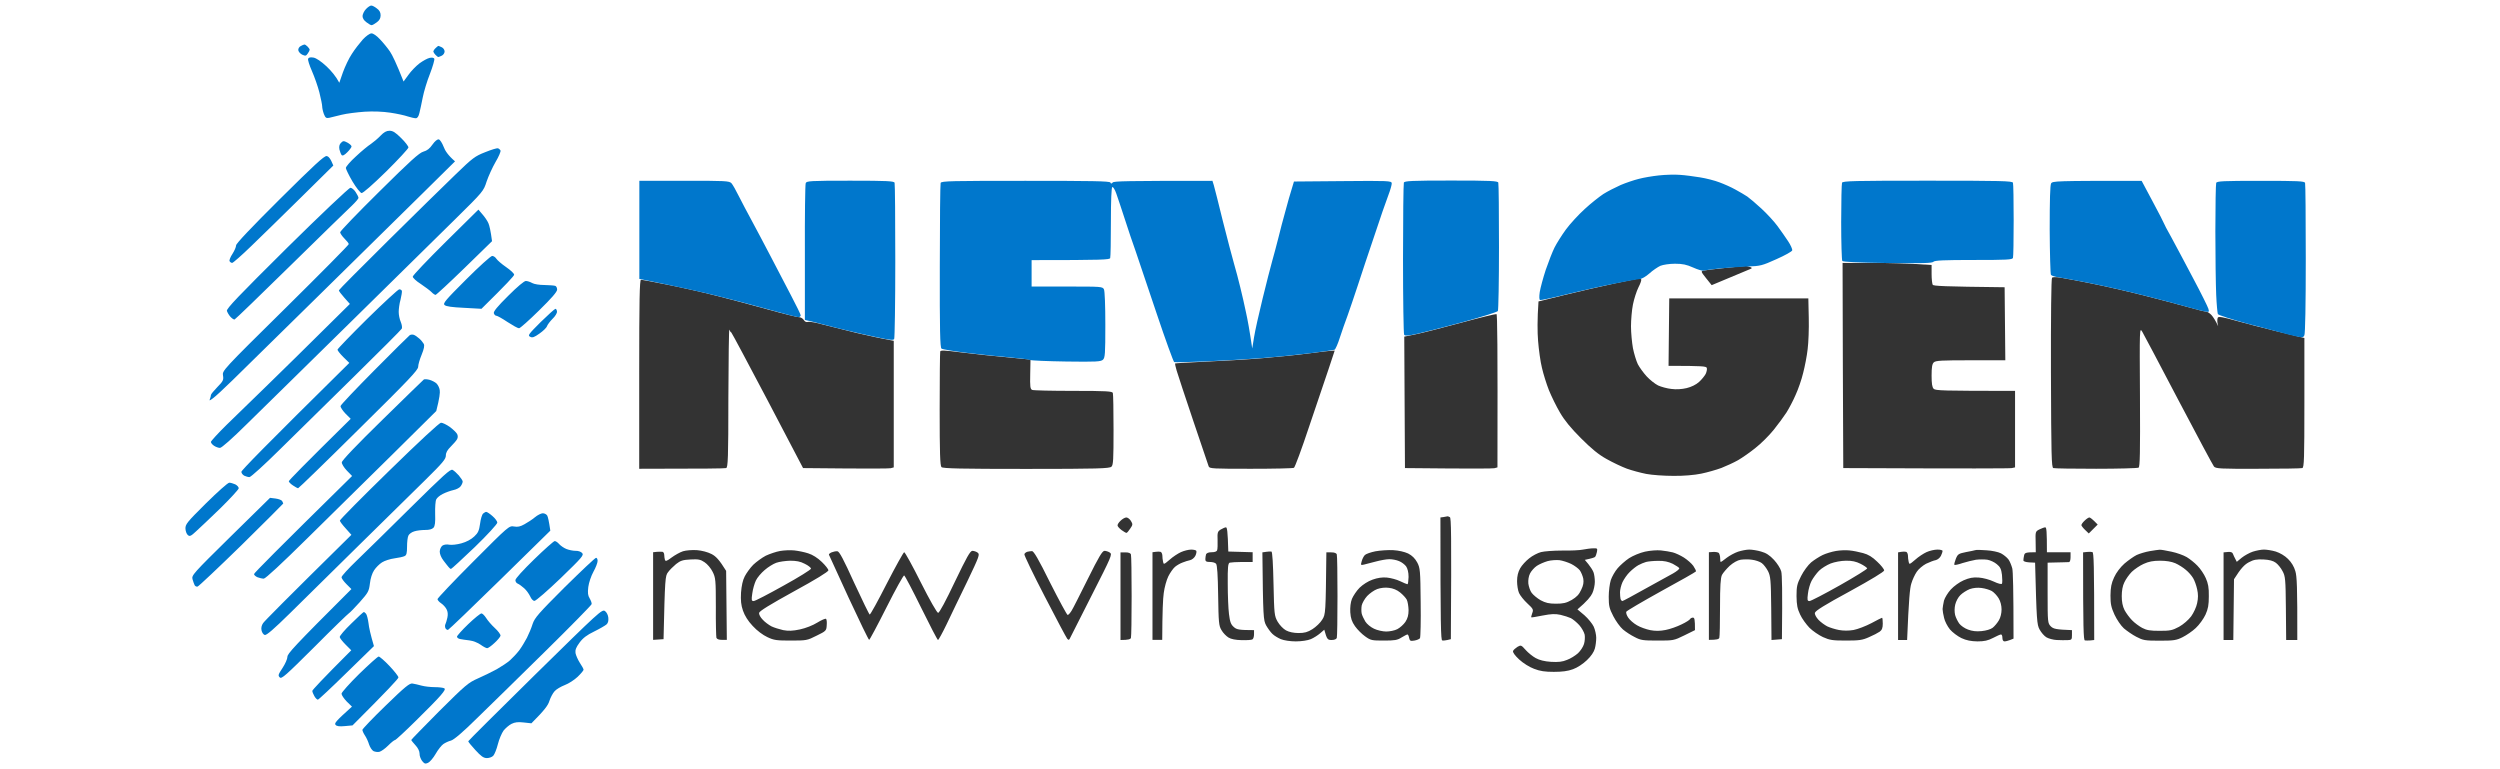
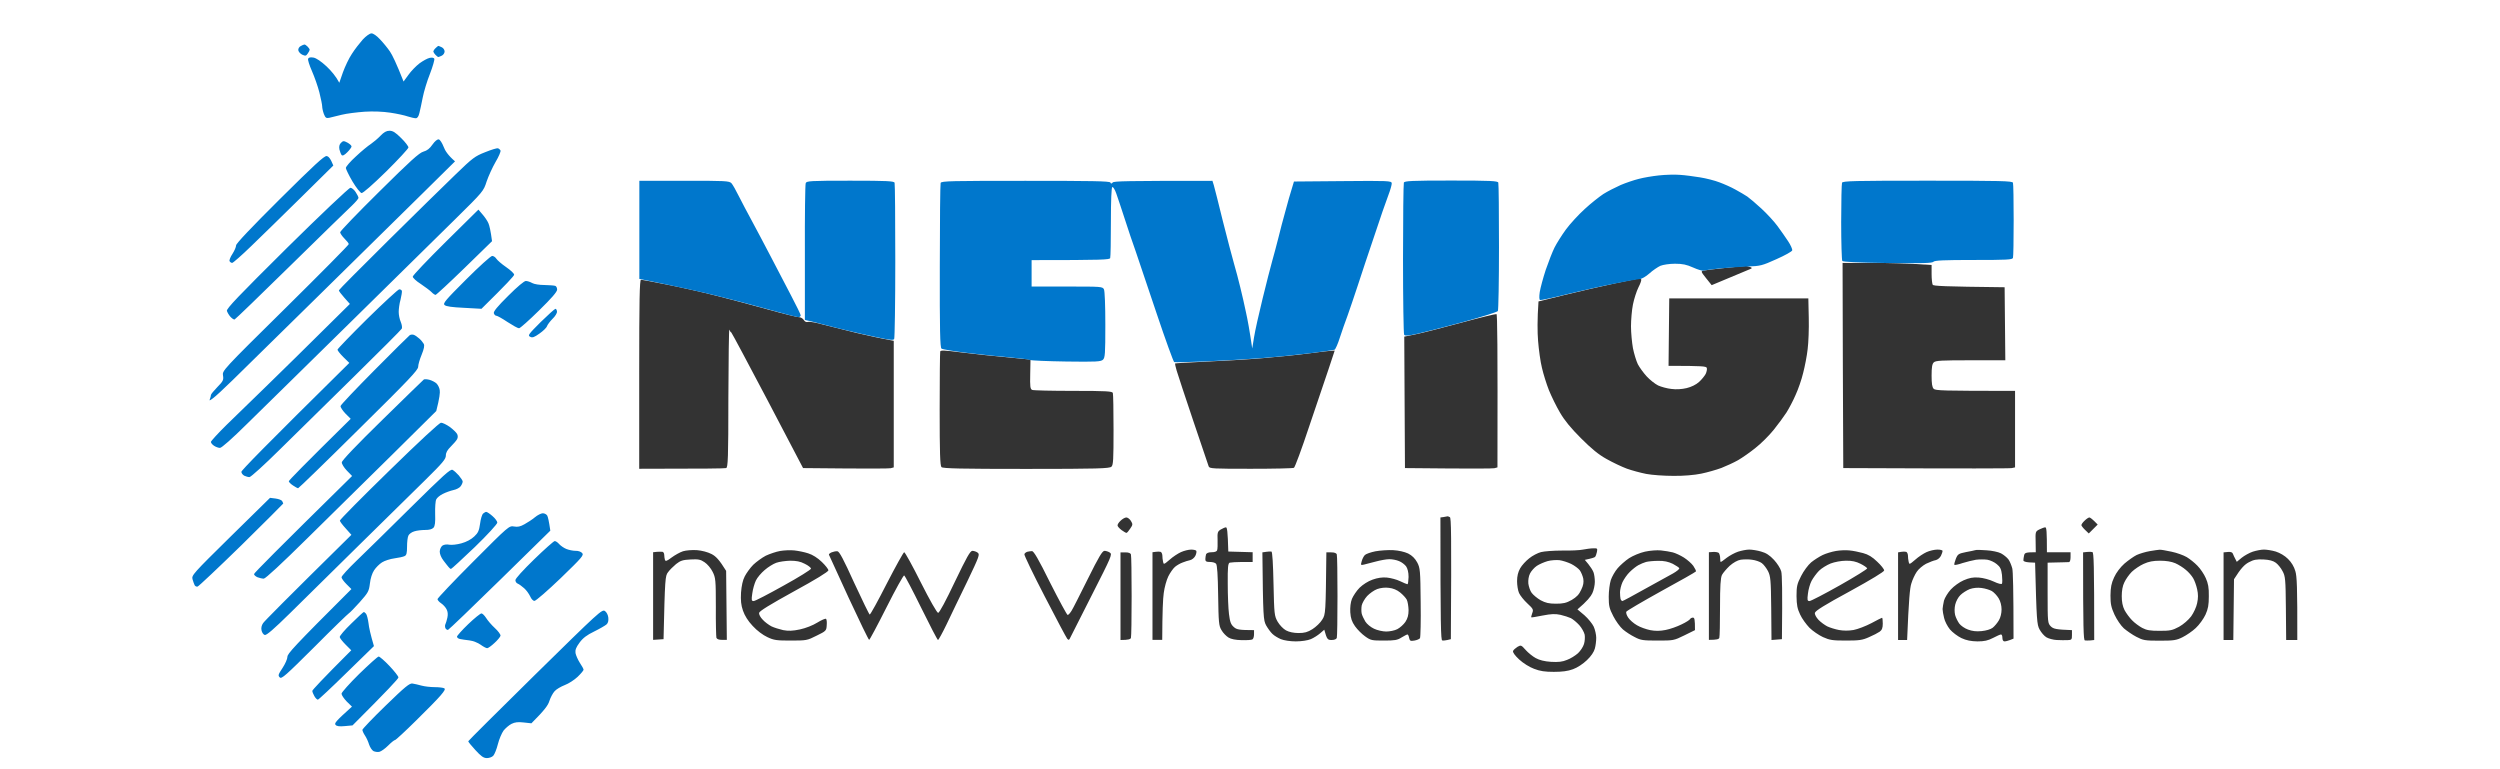
<svg xmlns="http://www.w3.org/2000/svg" version="1.2" viewBox="0 0 1538 553" width="195" height="60">
  <style>.a{fill:#333333}.b{fill:#0077CC}</style>
-   <path class="a" d="m1345.6 199.6c-0.6 0.4-0.9 28.4-0.8 68.6 0.2 59.3 0.4 67.9 1.7 68.3 0.8 0.3 14.7 0.5 30.8 0.5 16 0 29.8-0.4 30.5-0.8 1-0.6 1.2-10.6 1-50.8-0.3-49.6-0.3-50.1 1.6-47 1 1.7 12.7 23.8 26 49.2 13.3 25.3 24.8 46.8 25.6 47.8 1.4 1.5 4.3 1.7 31.8 1.6 16.6 0 30.9-0.2 31.7-0.5 1.3-0.4 1.5-6.6 1.5-47v-46.5c-3.5-0.8-11.7-2.8-20.5-5-8.8-2.1-21.6-5.5-28.5-7.4-9.3-2.6-12.7-3.2-13.2-2.3-0.4 0.7-0.5 2.3-0.3 3.7l0.5 2.5c-1.9-4.1-3.5-6.5-4.7-7.9-1.3-1.4-3.1-2.6-4-2.6-1 0-7.4-1.6-14.3-3.6-6.9-1.9-21.3-5.7-32-8.4-10.7-2.7-27.4-6.5-37-8.4-9.6-1.9-19.5-3.7-22-4.1-2.5-0.4-4.9-0.3-5.4 0.1z" />
-   <path class="b" d="m133.5 6.5c-1.3 1.3-2.4 3.6-2.5 5 0 1.6 1 3.2 2.8 4.5 1.5 1.2 3.1 2.1 3.7 2.1 0.6 0 2.2-0.9 3.8-2.1 1.9-1.4 2.7-2.9 2.7-5 0-2.1-0.8-3.6-2.8-5-1.5-1.2-3.3-2.1-4-2-0.7 0-2.4 1.1-3.7 2.5zm1211.4 125.4c-0.7 1.4-1 11.8-1 33.3 0.1 17.2 0.5 31.8 0.9 32.4 0.4 0.6 2.9 1.4 5.7 1.8 2.7 0.4 12.9 2.3 22.5 4.2 9.6 1.9 26.3 5.7 37 8.4 10.7 2.7 24.2 6.2 30 7.9 5.8 1.6 12.3 3.4 14.6 3.8 4 0.8 4.1 0.8 3.4-1.7-0.4-1.4-5.3-11.3-11-22-5.6-10.7-12.7-23.9-15.6-29.3-3-5.3-5.4-9.9-5.4-10.2 0-0.3-3.6-7.3-8-15.5l-8-15c-62.5 0-64 0.1-65.1 1.9zm118.7-0.4c-0.3 0.8-0.6 16.5-0.6 34.8 0 18.2 0.3 38.8 0.6 45.7 0.3 6.9 0.9 13.1 1.2 13.8 0.4 0.7 9.5 3.7 20.2 6.6 10.7 2.9 24.3 6.5 30.2 8 10.7 2.6 10.8 2.6 11.8 0.6 0.6-1.3 1-21.7 1-55 0-29.2-0.2-53.7-0.5-54.5-0.4-1.3-4.9-1.5-31.9-1.5-27 0-31.5 0.2-32 1.5zm-1445.1 230.3c-13.8 13.7-14.9 15.1-14.8 18.3 0.1 1.9 0.9 4 1.8 4.6 1.2 1.1 2.2 0.7 5.7-2.6 2.4-2.1 10.3-9.7 17.6-16.7 7.2-7.1 13.2-13.6 13.2-14.4 0-0.8-1.1-2.1-2.5-2.8-1.4-0.6-3.3-1.2-4.3-1.2-1 0-8.5 6.7-16.7 14.8zm257.8 60.4c-18.8 18.8-21.5 21.9-23 26.3-0.8 2.7-2.7 7.2-4.1 10-1.4 2.7-3.9 6.8-5.6 9.1-1.7 2.2-4.7 5.4-6.6 7.1-1.9 1.7-6.2 4.5-9.5 6.4-3.3 1.8-9.4 4.8-13.5 6.6-7 3.1-8.8 4.6-27.8 23.5-11.1 11.2-20.2 20.5-20.2 20.8 0.1 0.3 1.4 2 3 3.7 1.9 2 3 4.4 3 6-0.1 1.6 0.8 3.9 1.8 5.3 1.7 2.1 2.3 2.3 4.3 1.4 1.3-0.6 3.8-3.5 5.5-6.5 1.7-3 4.2-6.1 5.5-7 1.3-0.9 3.8-2.1 5.5-2.5 2.1-0.6 8.5-6 18.5-15.9 8.5-8.2 30.5-29.8 48.9-47.9 18.4-18.1 33.6-33.6 33.7-34.3 0.2-0.7-0.5-2.5-1.4-4.1-1.3-2.1-1.5-3.9-1-8.2 0.4-3.1 2-7.9 3.7-11 1.7-3 3-6.5 3-7.8 0-1.2-0.5-2.2-1.1-2.2-0.7 0-10.8 9.6-22.6 21.2z" />
  <path fill-rule="evenodd" class="a" d="m1195.2 262.8l0.3 73.7c92.2 0.4 120 0.3 121.2 0l2.3-0.5v-55c-52.5 0-57.2-0.2-58.5-1.5-1.1-1.1-1.5-3.7-1.5-9.5 0-6 0.4-8.4 1.6-9.5 1.3-1.3 5.7-1.5 26.5-1.5h24.9l-0.5-52.5c-44.2-0.5-51.2-0.9-51.7-1.8-0.4-0.7-0.8-4.1-0.8-7.7v-6.5c-17.4-1.2-31.8-1.5-43.3-1.5h-20.7zm-84.3-70.2c-7.4 0.8-14.5 1.6-15.7 1.9-2.2 0.5-2.1 0.7 1.7 5.5l4 5c20.6-8.6 27.2-11.4 28-11.7 1.2-0.5 1.1-0.8-0.5-1.4-1.1-0.4-2.4-0.7-3-0.7-0.5 0.1-7 0.7-14.5 1.4zm-79.5 11.1c-9.3 2-25.5 5.7-36 8.3l-19 4.7c-0.9 13.1-0.8 22-0.3 28.3 0.5 6.4 1.7 15.2 2.8 19.5 1 4.4 3.3 11.7 5 16 1.8 4.4 5.3 11.6 7.9 16 3.2 5.6 7.9 11.3 15.1 18.5 7.7 7.7 12.7 11.8 18.5 15 4.4 2.5 11 5.6 14.5 6.9 3.6 1.3 9.9 3 14 3.8 4.2 0.8 12.9 1.4 19.5 1.4 7.3 0.1 15.2-0.6 20-1.6 4.4-0.9 11-2.8 14.5-4.1 3.6-1.4 9-3.9 12-5.6 3.1-1.8 8.7-5.7 12.5-8.8 3.9-3 9.8-8.9 13.1-13 3.3-4.1 7.4-9.7 9.2-12.5 1.7-2.7 4.7-8.3 6.5-12.5 1.9-4.1 4.4-11.3 5.5-16 1.2-4.6 2.7-12.3 3.2-17 0.6-4.6 1-14.8 0.8-22.5l-0.3-14h-100l-0.5 48.5c24.7 0 27.1 0.3 27.5 1.5 0.3 0.9-0.1 2.8-0.8 4.3-0.8 1.5-2.9 4.1-4.8 5.8-2.1 1.9-5.5 3.6-8.9 4.4-3.4 0.8-7.5 1.1-11 0.6-3-0.3-7.3-1.5-9.5-2.5-2.2-1.1-5.9-4-8.2-6.5-2.3-2.5-5.2-6.5-6.4-8.8-1.1-2.3-2.7-7.5-3.5-11.5-0.7-4-1.4-11-1.4-15.7 0-4.6 0.6-11.7 1.4-15.7 0.8-4 2.6-9.6 4-12.4 1.4-2.7 2.3-5.3 1.9-5.7-0.4-0.5-1-0.8-1.3-0.7-0.2 0.1-8.1 1.7-17.5 3.6zm-701.5 65.3v68c47.3 0 61.7-0.2 62.5-0.5 1.3-0.4 1.6-7 1.6-50.7 0.1-27.6 0.4-49.6 0.7-48.8 0.3 0.9 0.9 1.8 1.4 2 0.4 0.3 12.2 22.4 26.2 49l25.4 48.5c47.1 0.5 61.8 0.4 63 0.1l2.2-0.6v-91c-8.9-1.6-18.2-3.7-26.5-5.6-8.2-2-19-4.7-24-6-4.9-1.4-9.9-2.3-11-2q-2 0.6-3.2-1.4c-0.7-1.1-2.3-2-3.5-2-1.2 0-11-2.4-21.8-5.4-10.7-3-27.6-7.5-37.5-10-9.9-2.5-25.8-6.1-35.5-8-9.6-1.9-18-3.5-18.7-3.5-1 0-1.3 14.2-1.3 67.9zm590.5-36.9c-13.7 3.7-28.4 7.5-32.7 8.3l-7.8 1.6 0.5 94.5c48.1 0.5 63.1 0.4 64.3 0.1l2.2-0.6c0.2-88.5-0.1-110-0.7-110.2-0.5-0.2-12.1 2.6-25.8 6.3zm-374.1 20.6c-0.2 0.8-0.4 19.5-0.4 41.6 0 31.2 0.3 40.5 1.3 41.5 1 1 14.1 1.3 60.9 1.3 51.7 0 59.9-0.3 61.3-1.6 1.3-1.2 1.5-5 1.5-26.5 0-13.7-0.2-25.6-0.5-26.5-0.4-1.2-4.5-1.5-28.5-1.5-15.4 0-28.7-0.3-29.5-0.7-1.4-0.6-1.6-2.5-1.4-11.3l0.2-10.5c-27.7-2.6-42.2-4.2-50.1-5.2-11.7-1.5-14.5-1.6-14.8-0.6zm264.6 1.4c-7.4 1-22.2 2.5-33 3.4-10.7 0.9-29.1 2-41 2.5-11.8 0.6-21.6 1.1-21.8 1.3-0.1 0.1 0.4 2.5 1.2 5.2 0.8 2.8 6.2 19 11.9 36 5.8 17.1 10.8 31.8 11.1 32.8 0.6 1.6 3 1.7 30.4 1.7 16.4 0 30.3-0.3 30.9-0.7 0.7-0.4 5.6-13.6 10.8-29.3 5.3-15.6 11.6-34.4 14.1-41.7l4.4-13.3c-4.2 0.2-11.5 1.1-19 2.1zm97.3 117.6l-2.3 0.3c0 78.4 0.3 88.1 1.3 88.4 0.7 0.2 2.4 0 3.7-0.3l2.5-0.6c0.5-77.2 0.2-87.1-0.7-87.7-0.7-0.4-1.5-0.7-1.8-0.6-0.2 0.1-1.5 0.3-2.7 0.5zm-232.3 2.7c-1.3 1.2-2.3 2.8-2.1 3.5 0.1 0.6 1.4 2.1 2.9 3.2 1.5 1.1 3.1 2 3.5 2 0.4 0 1.6-1.4 2.7-3.1 1.9-2.7 1.9-3.2 0.5-5.5-0.8-1.3-2.3-2.5-3.3-2.5-1 0-2.9 1.1-4.2 2.4zm693 0c-1.3 1.2-2.3 2.7-2.2 3.2 0.1 0.5 1.3 2.1 2.7 3.4l2.6 2.5 6.4-6.4c-3.8-4-5.4-5.1-6-5.1-0.6 0-2.2 1.1-3.5 2.4zm-621 6.3c-2.2 1.4-2.4 2.2-2.2 7.5 0.1 3.2 0 6.5-0.3 7.3-0.3 1-1.7 1.5-4 1.5-2.2 0-3.6 0.6-4 1.5-0.2 0.9-0.5 2.4-0.5 3.5 0 1.6 0.7 2 3.3 2 1.8 0 3.8 0.5 4.4 1.3 0.8 0.8 1.3 8.1 1.5 22.7 0.3 19.6 0.5 21.9 2.4 25 1.1 2 3.4 4.3 5 5.3 1.9 1.2 5.2 1.8 9.4 1.9 3.6 0.1 7.1-0.1 7.8-0.5 0.7-0.4 1.2-2 1.2-3.7v-3c-10.8 0-12.5-0.4-14.5-2.2-2.1-1.8-2.8-3.6-3.5-9.3-0.5-3.8-0.9-13.6-0.9-21.7-0.1-12.2 0.2-14.8 1.4-15.3 0.9-0.2 4.9-0.5 9-0.5h7.5v-7l-17.5-0.5c-0.4-14.9-0.9-17.4-1.7-17.4-0.7 0-2.4 0.8-3.8 1.6zm588.6-0.1c-2.9 1.5-2.9 1.7-2.7 9l0.1 7.4c-7.3 0-8 0.4-8.4 2.3-0.3 1.2-0.5 2.8-0.5 3.5-0.1 0.8 1.6 1.3 4.2 1.5l4.2 0.2c1.1 41.9 1.3 44.4 3.2 48 1.2 2.2 3.4 4.8 5 5.7 1.6 0.9 4.9 1.8 7.3 1.9 2.5 0.1 6 0.2 7.8 0.1 3-0.1 3.2-0.4 3.2-3.7v-3.5c-11.6-0.4-13.3-0.9-15.2-2.7-2.2-2.3-2.3-2.7-2.3-24v-21.8c10.9-0.2 14.6-0.4 15.3-0.4 0.7 0 1.2-1.4 1.2-3.6v-3.5h-17c0-15.5-0.3-17.9-1.2-17.9-0.7 0-2.6 0.7-4.2 1.5zm-328.1 14.5c-2.2 0.5-8.9 0.8-15 0.7-6 0-12.9 0.5-15.2 1.1-2.3 0.6-6.2 2.6-8.5 4.5-2.3 1.8-5.3 5-6.5 7.2-1.5 2.7-2.2 5.6-2.2 9.2 0 2.9 0.6 6.7 1.4 8.5 0.8 1.8 3.5 5.2 6 7.5 4.2 3.9 4.5 4.5 3.5 7-0.5 1.5-0.9 2.9-0.7 3 0.1 0.2 3.8-0.4 8.2-1.3 6.2-1.2 9.1-1.3 12.8-0.5 2.6 0.6 6 1.7 7.5 2.4 1.5 0.8 4.2 3 6 5 1.8 2 3.5 5.1 3.9 6.9 0.3 1.8 0.1 4.8-0.5 6.7-0.6 2-2.5 4.9-4.3 6.6-1.9 1.7-5.4 3.9-7.9 4.8-3.3 1.4-6.2 1.7-11.5 1.4-4.6-0.3-8.3-1.2-11-2.7-2.2-1.2-5.4-3.8-7.2-5.8-3.2-3.6-3.4-3.7-5.9-2.3-1.4 0.9-2.9 2.2-3.2 3-0.3 1 1.4 3.3 4.4 6.1 2.8 2.6 7.4 5.5 10.7 6.7 4.3 1.7 7.9 2.2 14.2 2.2 5.9 0 10.1-0.5 13.8-1.9 3.1-1.1 7.2-3.8 10-6.5 3-2.8 5.1-6 5.7-8.3 0.6-2.1 1-5.6 1-7.8 0-2.1-0.8-5.8-1.8-8-1-2.1-4-5.8-6.7-8.2l-5-4.2c6.9-5.8 9.7-9.4 10.7-11.6 1-2.1 1.8-5.9 1.8-8.2 0-2.3-0.4-5.5-1-7-0.6-1.5-2.3-4.1-3.7-5.8l-2.5-3c5.2-1.1 7-1.7 7.4-2.2 0.4-0.4 1-2 1.3-3.5 0.5-2.6 0.3-2.7-2.7-2.6-1.8 0-5.1 0.5-7.3 0.9zm-25.5 8.3c2.5-0.7 6.3-0.9 8.5-0.7 2.2 0.3 6 1.5 8.5 2.7 2.4 1.2 5.2 3.3 6.2 4.6 1 1.4 2.1 4.1 2.5 6 0.4 2.6 0.1 4.8-1.5 8-1.5 3.4-3.3 5.2-6.8 7.3-3.9 2.2-6.1 2.7-11.4 2.7-5 0-7.4-0.6-11-2.5-2.4-1.4-5.3-3.8-6.4-5.3-1.1-1.4-2.1-4.5-2.4-6.7-0.2-2.4 0.2-5.2 1.2-7.2 0.9-1.8 3.1-4.3 4.9-5.5 1.8-1.2 5.3-2.7 7.7-3.4zm-621.5-7.1c-2.2 0.7-5.9 2.8-8.2 4.5-3.4 2.6-4.4 2.9-4.8 1.7-0.2-0.8-0.5-2.3-0.5-3.5 0-1.1-0.5-2.1-1.2-2.3-0.7-0.1-2.5-0.1-4 0l-2.8 0.3v63l7.5-0.5c1-43.8 1.2-45.5 3.2-48.1 1.1-1.6 3.8-4.2 5.8-5.9 3.2-2.5 4.8-3 10.4-3.3 5.6-0.3 7.2 0 10.1 2 2 1.3 4.6 4.4 5.8 6.9 2.1 4.2 2.3 5.6 2.3 25.2-0.1 11.4 0.2 21.4 0.4 22.2 0.4 1 1.8 1.5 4 1.5h3.5l-0.5-49.6c-5-8.1-7.4-10.5-10.5-12.1-2.7-1.4-6.9-2.5-10.5-2.8-3.4-0.2-7.7 0.1-10 0.8zm69.8-0.2c-2.9 0.5-7.5 2.1-10.3 3.4-2.7 1.4-6.8 4.4-9 6.5-2.2 2.2-4.9 6-6.1 8.3-1.5 2.8-2.3 6.8-2.7 11.7-0.3 5.7 0 8.9 1.4 13 1.3 3.7 3.6 7.4 7 11 3.1 3.4 7.3 6.5 10.5 8 4.8 2.3 6.8 2.5 16.9 2.5 11.2 0 11.8-0.1 18.5-3.5 6.8-3.3 7.1-3.6 7.3-7.5 0.2-2.1 0-4.3-0.5-4.6-0.4-0.4-3.2 0.8-6.3 2.7-3.2 2-8.3 4-12.5 4.9-5.2 1.1-8.2 1.2-12 0.5-2.7-0.6-6.5-1.8-8.4-2.7-1.9-1-4.8-3.1-6.3-4.8-1.7-1.7-2.8-3.8-2.6-4.9 0.2-1.3 7.7-5.9 25.1-15.5 15.4-8.4 24.7-14.1 24.7-15.1 0-0.8-2.1-3.5-4.7-6-3-2.9-6.6-5.2-9.8-6.2-2.7-0.9-7.2-1.8-10-2.1-2.7-0.3-7.3-0.1-10.2 0.4zm-2.8 8.5c2.2-0.8 6.7-1.4 10-1.5 4.4 0 7.3 0.5 10.5 2.2 2.5 1.2 4.5 2.8 4.5 3.5 0 0.7-8.8 6.2-19.7 12.2-10.9 6.1-20.5 11.1-21.5 11.1-1.6 0-1.7-0.7-1-5.5 0.4-3.1 1.6-7.2 2.6-9.3 1-2.1 3.8-5.4 6.3-7.5 2.4-2.1 6.1-4.4 8.3-5.2zm291-7.7c-2.2 1-5.9 3.4-8.2 5.5-4.1 3.5-4.3 3.6-4.7 1.4-0.3-1.2-0.5-3.3-0.5-4.5-0.1-1.2-0.6-2.4-1.3-2.6-0.7-0.2-2.3-0.2-3.5 0l-2.3 0.3v63h7c0.1-20.5 0.5-29.7 1.1-33.7 0.5-4 2-9.4 3.3-12 1.3-2.6 3.4-5.6 4.8-6.8 1.3-1.1 3.7-2.5 5.4-3.1 1.6-0.7 4.1-1.4 5.4-1.7 1.4-0.3 3.1-1.7 3.8-3.1 0.7-1.4 1-3 0.7-3.6-0.2-0.5-1.9-0.9-3.7-0.9-1.8 0-5.1 0.8-7.3 1.8zm139.9-0.6c-3.5 0.7-6.9 1.9-7.7 2.7-0.9 0.9-1.9 2.9-2.3 4.5-0.8 2.8-0.7 2.9 1.6 2.4 1.4-0.4 5.2-1.3 8.5-2.2 3.3-0.9 7.7-1.7 9.8-1.7 2.1 0 5.2 0.6 7 1.4 1.8 0.7 4 2.4 5 3.7 1.1 1.6 1.8 4.3 1.8 7.7-0.1 2.9-0.4 5.2-0.8 5.2-0.4 0-2.8-1-5.3-2.2-2.4-1.2-6.7-2.3-9.5-2.6-3.3-0.3-6.7 0.2-10.3 1.5-3.2 1.1-6.9 3.5-9.3 5.8-2.2 2.2-4.6 5.9-5.5 8-1 2.5-1.4 6.2-1.2 9.7 0.3 4.3 1.1 6.7 3.4 10 1.7 2.4 5 5.7 7.3 7.3 4 2.9 4.9 3 13.5 3 7.7 0 9.7-0.3 12.6-2.2 2-1.2 3.9-2.2 4.3-2.2 0.4 0 1 1.1 1.2 2.5 0.5 2.1 0.9 2.4 3.8 1.9 1.8-0.3 3.6-1.1 4-1.7 0.4-0.7 0.7-12.3 0.5-25.8-0.2-23.1-0.4-24.7-2.5-28.7-1.6-2.9-3.6-4.9-6.5-6.4-2.6-1.2-6.8-2.2-10.8-2.4-3.5-0.2-9.2 0.2-12.6 0.8zm1.1 27.2c2.5-0.9 5.8-1.3 8.5-0.9 2.9 0.3 5.8 1.5 8 3.3 2 1.6 4.1 3.9 4.8 5.2 0.7 1.4 1.2 4.7 1.3 7.5 0 3.5-0.6 5.9-2.3 8.5-1.3 1.9-3.9 4.2-5.8 5.2-1.9 1-5.5 1.7-8 1.7-2.4 0-6.4-0.9-8.7-2-2.4-1.1-5.2-3.4-6.3-5.2-1.1-1.8-2.3-4.4-2.6-5.7-0.3-1.4-0.3-4 0-5.8 0.4-1.8 2.1-4.8 3.9-6.8 1.8-1.9 5-4.2 7.2-5zm192.5-26.9c-3.6 0.8-8.6 2.9-11.4 4.7-2.7 1.8-6.4 5.1-8.2 7.2-1.9 2.2-4.1 6.1-4.9 8.5-0.8 2.5-1.5 7.9-1.5 12 0 6.6 0.4 8.4 3.3 14 1.8 3.5 4.9 7.8 6.9 9.5 2 1.7 5.8 4.2 8.5 5.5 4.3 2.3 6 2.5 16.4 2.5 11.3 0 11.7 0 19.2-3.7l7.7-3.8c0-7.8-0.3-9-1.5-9-0.8 0-1.7 0.5-2 1-0.2 0.6-3 2.4-6.2 3.9-3.2 1.6-8.3 3.4-11.5 4-4.1 0.8-7.3 0.8-11 0.1-2.9-0.6-7.2-2.1-9.5-3.5-2.3-1.3-5.2-3.8-6.3-5.5-1.1-1.6-1.7-3.5-1.4-4.2 0.3-0.7 11.6-7.3 25.1-14.8 13.6-7.4 24.8-13.8 25-14.2 0.2-0.4-0.7-2.2-1.9-4-1.2-1.7-4.3-4.4-6.8-6-2.4-1.5-6-3.2-8-3.7-1.9-0.5-5.7-1.1-8.5-1.4-2.8-0.3-7.8 0.1-11.5 0.9zm0.8 7.4c1.5-0.4 5.4-0.8 8.7-0.8 4.3-0.1 7.3 0.6 10.5 2.1 2.4 1.3 4.6 2.7 4.7 3.2 0.2 0.6-1.8 2.2-4.4 3.7-2.6 1.4-11.7 6.5-20.3 11.2-8.5 4.8-15.8 8.7-16.2 8.7-0.4 0-1-0.7-1.3-1.5-0.2-0.9-0.4-3-0.4-4.8 0-1.8 0.8-5.1 1.8-7.3 1-2.1 3.3-5.5 5.2-7.3 1.9-1.9 4.7-4.1 6.2-4.9 1.6-0.9 4.1-1.9 5.5-2.3zm66.2-7.4c-2.4 0.8-6.1 2.8-8.2 4.4-2.1 1.7-4 3-4.3 3-0.2 0-0.4-1.2-0.4-2.7 0-1.5-0.5-3.2-1-3.8-0.6-0.5-2.4-0.8-4-0.7l-3.1 0.2v63c5.8 0 7.2-0.5 7.5-1.5 0.3-0.8 0.5-10.7 0.5-21.9 0-15.5 0.4-21.2 1.4-23.3 0.8-1.5 3.3-4.4 5.5-6.5 2.6-2.3 5.6-4 7.9-4.4 2.1-0.3 5.8-0.4 8.2 0 2.5 0.3 5.7 1.4 7 2.4 1.4 1 3.4 3.7 4.5 5.8 1.8 3.6 2.1 6.2 2.3 26.7l0.2 22.8 7.5-0.6c0.4-35.1 0.1-46.6-0.5-48.7-0.5-2.1-2.9-5.8-5.2-8.3-3.1-3.3-5.6-5-9.3-6-2.7-0.8-6.5-1.4-8.5-1.4-1.9 0-5.5 0.7-8 1.5zm70.3-0.5c-2.9 0.5-7.2 1.8-9.5 2.9-2.3 1.1-6.1 3.5-8.3 5.3-2.2 1.9-5.4 6.2-7.2 9.8-2.9 5.7-3.3 7.4-3.3 14.5 0.1 6.4 0.6 9 2.6 13.2 1.3 2.9 4.4 7.1 6.7 9.5 2.3 2.3 6.7 5.3 9.7 6.7 4.9 2.2 6.9 2.5 16.5 2.5 9.5 0 11.8-0.3 16.5-2.4 3.1-1.3 6.5-3.1 7.8-4 1.6-1.2 2.2-2.6 2.2-5.8 0-2.3-0.2-4.2-0.5-4.2-0.2 0-3.7 1.7-7.7 3.9-4 2.1-9.7 4.3-12.8 4.9-3.5 0.6-7.2 0.6-10.5 0-2.7-0.5-6.5-1.7-8.4-2.6-1.9-1-4.8-3.1-6.3-4.7-1.7-1.8-2.8-3.9-2.6-5 0.3-1.5 7-5.7 25.1-15.5 15.3-8.4 24.7-14.1 24.7-15 0-0.9-2.2-3.7-5-6.3-3.5-3.4-6.4-5.2-10.2-6.2-2.9-0.8-7.3-1.7-9.8-1.9-2.4-0.3-6.8-0.1-9.7 0.4zm-3.8 9c2.9-1.1 7.6-2 11-2 4.4-0.1 7.3 0.6 10.5 2.2 2.4 1.2 4.6 2.7 4.8 3.3 0.1 0.5-8.7 6-19.7 12.2-11 6.2-20.8 11.3-21.8 11.3-1.5 0-1.7-0.7-1.1-5.3 0.3-2.9 1.5-7.1 2.6-9.2 1.2-2.2 3.6-5.5 5.4-7.3 1.8-1.8 5.6-4.1 8.3-5.2zm69-8.2c-2.2 1-5.9 3.4-8.2 5.5-4.1 3.5-4.3 3.6-4.7 1.4-0.3-1.2-0.5-3.3-0.5-4.5-0.1-1.2-0.6-2.4-1.3-2.6-0.7-0.2-2.3-0.2-3.5 0l-2.3 0.4v63h6.5c1.2-29.2 2-37.4 3-40.5 0.8-2.8 2.6-6.6 3.9-8.5 1.3-2 4.3-4.5 6.7-5.8 2.5-1.2 5.6-2.4 6.9-2.6 1.4-0.3 3.1-1.7 3.8-3.1 0.7-1.4 1.2-3 1.2-3.5 0-0.6-1.6-1-3.7-1-2.1 0-5.6 0.8-7.8 1.8zm35-1.4c-0.5 0.2-3.5 0.8-6.7 1.4-5.3 1.1-5.9 1.4-7.3 4.9-0.8 2.1-1.3 4-1 4.3 0.4 0.2 3-0.3 5.8-1.3 2.9-0.9 7.3-2 9.7-2.4 2.5-0.3 6.2-0.3 8.3 0 2.1 0.4 5.1 1.8 6.7 3.2 2.4 1.9 3.2 3.5 3.7 7.7 0.3 2.9 0.3 5.7 0 6.3-0.4 0.6-2.7 0-5.9-1.5-2.9-1.4-7.7-2.7-10.8-2.9-4.2-0.3-6.7 0.2-10.9 2-3 1.3-7 4.2-9.2 6.6-2.1 2.3-4.3 5.9-4.9 8-0.5 2.1-0.9 4.8-1 6 0 1.2 0.5 4.2 1.1 6.5 0.5 2.3 2.4 6 4.2 8.2 1.8 2.1 5.5 4.9 8.2 6.2 3.6 1.7 6.9 2.3 11.5 2.4 5.1 0 7.6-0.6 11.3-2.5 2.6-1.4 5.2-2.5 5.7-2.5 0.6 0 1 1.1 1 2.5 0 1.5 0.6 2.5 1.5 2.5 0.9 0 2.7-0.5 4-1l2.5-1c0-36.1-0.4-48.4-0.9-50.5-0.6-2.2-1.8-5.2-2.8-6.5-1.1-1.4-3.4-3.3-5.3-4.3-1.9-1-6.6-2-10.5-2.2-3.8-0.3-7.4-0.4-8-0.1zm-4 28c2.6-0.9 5.7-1.2 8.5-0.8 2.5 0.3 5.8 1.3 7.4 2.2 1.5 0.9 3.7 3.2 4.9 5.2 1.3 2.1 2.1 5.2 2.1 8 0 2.7-0.7 5.8-1.9 7.8-1.1 1.9-3.1 4.3-4.5 5.4-1.4 1.1-4.7 2.1-8 2.4-3.7 0.4-6.8 0-9.7-1.1-2.3-0.8-5.2-2.8-6.3-4.3-1.1-1.5-2.5-4.3-3-6.2-0.5-2.2-0.5-5.1 0.1-7.5 0.5-2.2 2.1-5.3 3.7-6.8 1.5-1.5 4.5-3.4 6.7-4.3zm129.5-27.3c-3 0.5-7.3 1.8-9.5 2.8-2.2 1.1-6.1 3.9-8.8 6.2-2.9 2.6-5.9 6.5-7.4 9.9-2 4.3-2.5 7.1-2.6 13 0 6.2 0.5 8.5 2.9 13.8 1.7 3.6 4.6 7.9 6.7 9.8 2.1 1.8 6.1 4.6 9 6.1 4.8 2.5 6.1 2.8 16.7 2.8 10.2 0 12.1-0.3 16.5-2.5 2.8-1.4 7.1-4.3 9.5-6.6 2.5-2.3 5.6-6.6 7-9.6 1.9-4.2 2.4-7 2.4-13.3 0.1-6.2-0.5-9.2-2.2-13-1.2-2.8-3.9-6.8-6-8.9-2-2.1-5.5-4.9-7.7-6.2-2.2-1.3-7.1-3.1-11-3.9-3.8-0.8-7.6-1.5-8.5-1.4-0.8 0-3.9 0.5-7 1zm-4.5 9.2c3.7-1.7 6.9-2.3 11.8-2.3 4.4 0 8.2 0.6 11 1.8 2.3 1 5.8 3.2 7.6 4.8 1.9 1.5 4.2 4.2 5.2 5.9 1 1.6 2.3 5.2 2.9 8 0.8 3.6 0.8 6.3 0 10-0.5 2.7-2.5 7-4.3 9.5-2 2.6-5.5 5.7-8.7 7.5-4.9 2.6-6.4 2.9-14 2.9-6.7 0-9.3-0.4-12.5-2.1-2.2-1.2-5.5-3.6-7.3-5.5-1.8-1.8-4.3-5.2-5.4-7.3-1.4-2.8-2-6-2-10 0-3.9 0.6-7.5 1.9-10 1-2.2 3.4-5.6 5.3-7.5 2-1.9 5.8-4.5 8.5-5.7zm78.5-8.8c-2.4 0.8-6 2.8-8 4.4l-3.5 2.9c-1.8-3.4-2.5-5-2.8-5.8-0.3-1-1.5-1.5-3.5-1.3l-3.2 0.3v63h7l0.5-43.7c5-8 7.6-10.5 10.5-12.1 3.7-2 5.7-2.3 10.7-2.1 4.2 0.2 7.1 1 8.9 2.4 1.5 1.1 3.7 3.8 4.8 6 2 3.6 2.2 5.7 2.4 26.7l0.2 22.8h8c0.1-39-0.3-45.8-1.4-49.5-0.9-3.2-2.8-6.4-5.3-8.8-2.3-2.3-5.7-4.3-8.8-5.3-2.7-0.8-6.5-1.4-8.5-1.4-1.9 0-5.5 0.7-8 1.5zm-1021.7 0.5c-1.2 0.5-2.1 1.3-1.9 1.7 0.2 0.4 6.6 14.4 14.2 31 7.7 16.6 14.3 30.2 14.7 30.2 0.4 0 6-10.5 12.5-23.4 6.5-12.9 12.2-23.2 12.7-22.9 0.6 0.3 6.1 10.8 12.3 23.4 6.2 12.6 11.6 23 12 23 0.4 0 3.2-5.1 6.2-11.3 2.9-6.2 9.6-20 14.8-30.7 8.7-18.2 9.2-19.6 7.5-20.8-0.9-0.7-2.7-1.3-3.8-1.3-1.6 0.1-4 4.4-12.6 22.3-6.3 13.3-11.1 22.3-12 22.3-0.8 0-6-9.1-12.4-21.8-6-12-11.4-21.8-12-21.8-0.5 0-6.1 10.1-12.5 22.5-6.3 12.4-11.8 22.4-12.3 22.3-0.4-0.1-5.4-10.4-11.1-22.7-7.8-17.2-10.7-22.6-12.1-22.8-1.1-0.1-3 0.3-4.2 0.8zm140.6-0.4c-0.8 0.3-1.8 1-2 1.7-0.3 0.6 6.3 14.3 14.6 30.3 8.3 16.1 15.6 29.8 16.2 30.5 1 1.1 1.4 1 2.1-0.6 0.6-1.2 7.6-15.1 15.7-31 13.9-27.3 14.7-29.1 12.9-30.3-1-0.7-2.8-1.3-3.9-1.3-1.6 0.1-4 4.1-12 20.2-5.5 11-10.7 21.4-11.7 22.9-1 1.6-2.2 3-2.8 3-0.5 0-6.1-10.4-12.5-23-8.6-17.4-11.9-23-13.2-22.9-1 0-2.5 0.3-3.4 0.5zm171.9 0l-2.8 0.4c0.5 46.9 0.7 48.7 2.7 52.5 1.2 2.1 3.2 4.9 4.5 6.1 1.3 1.3 4 2.9 6.1 3.8 2.2 0.9 6.7 1.6 10.7 1.6 4.2 0 8.6-0.7 10.8-1.6 2.1-0.9 5.1-2.8 6.7-4.2l3-2.6c1.9 7 2.4 7.4 5.3 7.4 2 0 3.4-0.6 3.7-1.5 0.3-0.9 0.5-14.4 0.5-30 0-15.7-0.2-29.2-0.5-30-0.3-1-1.7-1.5-4-1.5h-3.5c-0.5 44-0.5 44.5-3 48.4-1.3 2.2-4.5 5.2-7 6.8-3.5 2.2-5.7 2.8-10 2.8-3.4 0-6.8-0.7-9-1.9-2-1.1-4.5-3.7-6-6.2-2.4-4.3-2.5-5.2-3-27.4-0.3-14.1-0.8-23-1.5-23.1-0.5-0.1-2.2 0-3.7 0.2zm590 0.1l-2.8 0.3c0 55.8 0.3 63 1.3 63.3 0.7 0.1 2.5 0.1 4 0l2.7-0.3c0-55-0.3-62.9-1.3-63.2-0.6-0.2-2.4-0.3-3.9-0.1zm-694.8 31.8v31.5c5.8 0 7.2-0.6 7.5-1.5 0.3-0.9 0.5-14.4 0.5-30 0-15.7-0.2-29.2-0.5-30-0.3-1-1.7-1.5-4-1.5h-3.5z" />
  <path fill-rule="evenodd" class="b" d="m131.1 28.5c-2.2 2.5-5.8 7.1-7.8 10.3-2.1 3.1-4.9 9.1-6.4 13.2l-2.6 7.5c-2.4-4.6-5.8-8.6-9.2-11.8-3.9-3.6-7.3-5.9-9.3-6.3-2.3-0.4-3.5-0.1-3.9 0.8-0.4 0.7 0.9 4.7 2.7 8.8 1.8 4.1 4.3 11.1 5.4 15.5 1.1 4.4 2 8.9 2 10 0 1.1 0.5 3.5 1.2 5.4 1.1 2.8 1.7 3.2 3.8 2.8 1.4-0.4 5.4-1.3 9-2.2 3.6-0.9 11-1.8 16.5-2.2 6.2-0.4 13.2-0.1 18.5 0.7 4.7 0.7 10.3 1.9 12.5 2.7 2.2 0.7 4.8 1.3 5.8 1.3 1.1 0 2-1.2 2.6-3.8 0.5-2 1.6-7.1 2.4-11.2 0.8-4.1 3.1-11.8 5.2-17 2-5.2 3.4-10.1 3.1-10.8-0.4-0.7-1.6-1-3.3-0.6-1.6 0.3-4.8 2.1-7.3 3.9-2.5 1.9-6.1 5.6-8 8.3l-3.5 4.8c-5.2-13.2-8.1-19.1-9.8-21.6-1.7-2.5-4.9-6.4-7.2-8.8-2.3-2.5-4.9-4.3-6.1-4.2-1.2 0-3.9 1.9-6.3 4.5zm-44.5 4.6c-1.1 0.5-1.9 1.9-1.8 2.9 0.1 1.1 1.4 2.6 2.8 3.3 2.3 1 2.8 1 4-0.8 0.8-1.1 1.4-2.3 1.4-2.7 0-0.5-0.7-1.5-1.5-2.3-0.8-0.8-1.8-1.5-2.2-1.5-0.5 0-1.7 0.5-2.7 1.1zm96.9 1.5c-0.9 0.8-1.6 2-1.6 2.5 0.1 0.5 0.8 1.6 1.6 2.4 0.8 0.8 1.7 1.5 2 1.5 0.3 0 1.4-0.5 2.5-1 1.1-0.5 2-1.9 2-3 0-1.1-0.9-2.5-2-3-1.1-0.5-2.2-1-2.4-1-0.3 0-1.2 0.7-2.1 1.6zm-39.6 63c-1.9 2-5 4.6-6.9 5.9-1.9 1.2-6.8 5.2-10.7 8.9-4 3.6-7.3 7.4-7.3 8.4 0.1 0.9 2.2 5.3 4.8 9.7 2.6 4.4 5.6 8.1 6.5 8.3 1 0.1 7.9-5.9 17.7-15.5 8.8-8.7 16-16.5 16-17.3 0-0.8-2.3-3.9-5.2-6.7-4.1-4.1-6-5.3-8.4-5.3-2.2 0-4 1-6.5 3.6zm37.4 6.3c-2 2.9-3.9 4.4-6.5 5.1-3 0.8-9.4 6.6-31.8 28.8-15.4 15.2-28.1 28.4-28.1 29.2 0.1 0.8 1.4 2.8 3.1 4.5 1.7 1.7 3.1 3.4 3.1 4 0 0.6-20.5 21.3-45.5 46-45.5 44.9-45.5 45-44.9 48.5 0.5 3.2 0.1 4-4.1 8.3-2.5 2.6-4.6 5.1-4.6 5.7 0 0.6-0.3 1.8-0.7 2.8-0.6 1.4-0.3 1.4 2.2-0.5 1.7-1.2 8-7 14-12.9 6.1-5.9 34-33.3 62-60.9 28.1-27.6 61.6-60.6 74.5-73.3l23.5-23.2c-5-4.3-7.2-7.7-8.2-10.5-1.1-2.8-2.6-5.1-3.5-5.3-1-0.2-2.8 1.3-4.5 3.7zm-65.9-1.1c-1.1 1.2-1.4 2.6-1 4.7 0.4 1.7 1.1 3.4 1.6 4 0.7 0.7 2 0 4-2 1.7-1.7 3.1-3.6 3.1-4.2 0-0.7-1.4-1.9-3-2.8-2.7-1.4-3.1-1.3-4.7 0.3zm103.8 6.6c-7.4 2.9-9 4.1-21.3 16-7.4 7.1-29.3 28.6-48.6 47.7-19.4 19.2-35.3 35.2-35.3 35.6-0.1 0.5 1.7 2.8 3.9 5.3l4 4.5c-32.9 32.6-50.3 49.7-59.9 59-9.6 9.3-22.6 21.9-28.8 28-6.1 6-11.2 11.6-11.2 12.2 0 0.7 1 2 2.3 2.8 1.2 0.8 3.1 1.5 4.2 1.5 1.2 0 8.7-6.6 19.5-17.3 9.7-9.4 42.7-42 73.5-72.2 30.8-30.3 65.1-64 76.2-75 20.1-19.8 20.3-20.1 22.5-27 1.3-3.8 4.2-10.2 6.4-14 2.3-3.8 3.9-7.6 3.6-8.3-0.4-0.7-1.2-1.4-1.9-1.6-0.6-0.2-4.7 1-9.1 2.8zm-147.6 33.7c-20.6 20.5-31.5 32-31.5 33.3 0 1.2-1.2 3.9-2.6 6.1-1.5 2.2-2.4 4.6-2.1 5.2 0.3 0.7 1.2 1.3 1.9 1.3 0.6 0 6.8-5.4 13.7-12.1 6.9-6.6 23-22.4 35.8-35l23.2-22.9c-2.1-5.3-3.5-6.6-4.8-6.8-1.7-0.3-9.1 6.6-33.6 30.9zm991.4-17c-4.7 0.5-11.2 1.6-14.5 2.5-3.3 0.8-9.2 2.8-13 4.4-3.8 1.7-9.5 4.6-12.5 6.5-3 2-9.1 6.8-13.4 10.8-4.4 4-10.5 10.6-13.5 14.7-3 4.1-6.7 10-8.2 13-1.5 3-4.3 10.2-6.3 16-1.9 5.8-3.8 12.9-4.3 15.9-0.5 3.4-0.4 5.5 0.2 5.8 0.6 0.2 9.1-1.6 19-4.1 9.9-2.4 25.2-5.9 34-7.6 8.8-1.8 17.2-3.3 18.6-3.4 1.5 0 4.5-1.8 7-4 2.4-2.2 6-4.6 7.9-5.5 2-0.8 6.6-1.5 10.5-1.5 5.5 0 8.3 0.6 13 2.7 3.3 1.5 6.7 2.5 7.5 2.3 0.8-0.3 6-1 11.5-1.6 5.5-0.5 14.5-1.2 20-1.4 9.4-0.3 10.6-0.6 21-5.3 6.1-2.7 11.1-5.5 11.3-6.3 0.2-0.8-1.1-3.8-2.9-6.5-1.8-2.8-5.3-7.7-7.7-11-2.4-3.3-7.6-8.9-11.5-12.5-4-3.7-8.5-7.5-10.2-8.7-1.7-1.1-5.5-3.4-8.5-5-3-1.7-8.2-4-11.5-5.2-3.3-1.3-9.6-2.9-14-3.6-4.4-0.7-10.9-1.6-14.5-1.8-3.6-0.3-10.3-0.1-15 0.4zm-733 39.1v35.3c29.1 5.9 45.6 9.6 55.5 12.1 9.9 2.4 26.8 6.9 37.5 9.9 10.7 3 20.3 5.5 21.3 5.5 0.9 0 1.7-0.6 1.7-1.3 0-0.6-3.1-7-6.9-14.2-3.8-7.2-10.3-19.8-14.6-28-4.3-8.3-10.4-19.7-13.5-25.5-3.2-5.8-7.4-13.9-9.5-18-2-4.1-4.4-8.3-5.3-9.3-1.6-1.6-4.3-1.8-33.9-1.7h-32.3zm119.6-33.5c-0.4 1-0.7 23.5-0.6 50v48.3c4.3 0.9 8.9 2.1 13 3.2 4.1 1.1 12 3.1 17.5 4.4 5.5 1.4 15.2 3.6 21.5 4.9 9.1 2 11.7 2.2 12.2 1.2 0.4-0.7 0.8-25.9 0.8-56 0-30.1-0.2-55.4-0.5-56.3-0.4-1.2-4.9-1.5-31.9-1.5-29 0-31.5 0.2-32 1.8zm97-0.3c-0.3 0.9-0.6 27.8-0.6 59.8-0.1 46.5 0.2 58.5 1.2 59.4 0.7 0.6 9.4 2 19.3 3.2 9.9 1.2 23.6 2.6 30.5 3.2 6.9 0.6 13.2 1.4 14 1.8 0.8 0.4 12.5 0.9 26 1.1 21.6 0.3 24.7 0.1 26.3-1.3 1.5-1.5 1.7-4.1 1.7-25.1 0-13.7-0.4-24.4-1-25.5-1-2-2-2-26.5-2h-25.5v-19c52 0 56.1-0.3 56.5-1.5 0.3-0.9 0.5-12.6 0.5-26 0-15.4 0.4-24.7 1-25 0.6-0.3 1.9 1.8 2.9 4.7 1 2.9 3.8 11.1 6.1 18.3 2.3 7.1 5.8 17.7 7.9 23.4 2 5.8 8.8 26 15.1 44.8 6.3 18.8 12 34.4 12.5 34.6 0.6 0.3 10.9 0 23-0.5 12.1-0.5 30.3-1.6 40.5-2.4 10.2-0.8 25.7-2.4 34.5-3.5 8.8-1.1 16.6-2.2 17.3-2.5 0.6-0.2 2.4-4.2 3.8-8.7 1.5-4.5 3.9-11.6 5.5-15.7 1.5-4.2 4.8-13.9 7.3-21.5 2.5-7.7 7.9-24 12-36 4-12.1 8.5-25.2 10-29 1.5-3.9 2.6-7.8 2.5-8.8-0.2-1.7-2.4-1.8-35.3-1.5l-35 0.3c-2.9 9.3-4.8 16.2-6.2 21.5-1.5 5.2-3.7 13.7-5 19-1.3 5.2-3.3 12.6-4.4 16.5-1.1 3.8-4.2 16-6.9 27-2.7 11-5.5 23.5-6.2 28l-1.3 8c-1.9-13.2-3.4-21.1-4.5-26-1-5-2.9-13.1-4.1-18-1.2-5-3.2-12.6-4.5-17-1.3-4.5-4.9-18.2-8-30.5-3-12.4-6-24-6.5-25.8l-1-3.2c-62.3 0-70.8 0.2-71.7 1.2-0.9 1-1.2 1-1.7 0-0.5-1-13.7-1.2-61-1.2-52.8 0-60.5 0.1-61 1.5zm333 0c-0.3 0.8-0.6 25.4-0.6 54.7 0 29.3 0.4 53.8 0.8 54.5 0.6 1 2.6 0.9 9.7-0.7 5-1.1 19.8-4.9 33-8.5 13.2-3.6 24.3-7.1 24.7-7.8 0.4-0.7 0.8-21.4 0.8-46 0-24.6-0.2-45.4-0.5-46.3-0.4-1.2-5.1-1.5-33.9-1.5-28.8 0-33.5 0.3-34 1.5zm315 0c-0.3 0.9-0.6 13.6-0.6 28.3 0 14.7 0.4 27.2 0.8 27.9 0.5 0.7 10.8 1.2 32.5 1.5 25.2 0.3 32.1 0.1 33-0.9 0.9-1 7.5-1.3 29-1.3 23.8 0 27.8-0.2 28.2-1.5 0.3-0.8 0.5-12.9 0.5-27 0-14-0.2-26.1-0.5-27-0.4-1.3-8.1-1.5-61.4-1.5-53.2 0-61 0.2-61.5 1.5zm-1117.9 46.8c-34.9 34.6-43.6 43.7-43.2 45.3 0.3 1 1.4 3 2.5 4.2 1.1 1.2 2.4 2.1 3 2 0.5-0.1 18.6-17.6 40.2-38.8 21.6-21.2 41.5-40.6 44.1-43 2.6-2.5 4.8-5 4.8-5.7-0.1-0.7-1-2.6-2.1-4.2-1.1-1.7-2.8-3-3.7-3-1 0-21.5 19.4-45.6 43.2zm114-4.2c-12.9 12.8-23.6 24-23.6 24.9 0 0.8 2.5 3.2 5.7 5.2 3.1 2.1 6.6 4.7 7.7 5.8 1.1 1.2 2.5 2.1 3 2.1 0.6-0.1 9.9-8.7 20.8-19.3l19.8-19.3c-1-7.7-1.9-11.3-2.6-12.9-0.7-1.7-2.7-4.6-4.3-6.4l-2.9-3.4zm14.7 27c-14.8 14.8-16.8 17.1-15.4 18.3 1 1 5.4 1.6 14 2l12.5 0.7c18.2-17.9 23.5-23.7 23.5-24.5 0-0.9-2.6-3.3-5.8-5.5-3.2-2.2-6.3-4.9-7-6-0.7-1.1-2-2-3-2-1 0-9.4 7.6-18.8 17zm30.3 11.7c-7.8 7.7-10.7 11.3-10.3 12.5 0.3 1 1.1 1.8 1.8 1.8 0.7 0 4.3 2 8 4.5 3.7 2.4 7.4 4.5 8.3 4.5 0.8 0 7.3-5.8 14.4-12.8 8.9-8.7 13-13.4 13-15 0-1.2-0.6-2.5-1.4-2.7-0.9-0.3-4.4-0.5-7.8-0.6-3.5 0-7.3-0.6-8.7-1.4-1.4-0.8-3.5-1.5-4.6-1.5-1.2 0-6 4-12.7 10.7zm-101.2 16.4c-11.8 11.7-21.5 21.7-21.5 22.3 0 0.6 1.9 3 4.2 5.3l4.3 4.2c-61.3 60.5-77.6 77.3-77.6 78.3 0 1 1 2.2 2.1 2.8 1.1 0.5 2.7 1 3.7 1 1 0 10.8-8.9 21.8-19.8 11-10.8 35.1-34.5 53.5-52.6 18.4-18.1 33.8-33.5 34.2-34.3 0.4-0.7 0.1-2.9-0.7-4.8-0.9-2-1.5-5.2-1.5-7.3 0-2 0.5-6 1.3-8.7 0.7-2.8 1.1-5.6 1-6.3-0.2-0.7-1-1.2-1.9-1.2-0.8 0-11.1 9.5-22.9 21.1zm124.6 2.4c-8.8 8.8-9.5 9.7-7.6 10.6 1.6 0.9 2.9 0.4 6.7-2.3 2.6-1.8 5.1-4.2 5.4-5.3 0.4-1.1 2.2-3.5 4-5.3 1.9-1.8 3.3-4.1 3.2-5.2-0.1-1.1-0.6-2-1.1-2-0.5 0-5.3 4.3-10.6 9.5zm-94.2 9.5c-0.6 0.4-12 11.7-25.3 25.1-13.3 13.4-24.3 25-24.4 25.8-0.1 0.9 1.5 3.3 3.5 5.4l3.8 3.8c-34.5 34-44.5 44.3-44.5 44.9 0 0.5 1.3 1.9 3 3 1.6 1.1 3.3 2 3.7 2 0.4 0 20-19 43.5-42.3 36.1-35.6 42.8-42.7 42.8-45 0-1.5 1.1-5.4 2.5-8.7 1.7-4.2 2.2-6.6 1.5-7.8-0.5-0.9-1.9-2.7-3.2-3.8-1.3-1.2-3.1-2.4-4-2.7-0.9-0.3-2.2-0.2-2.9 0.3zm10.2 31.8c-0.5 0.4-14 13.5-29.9 29.1-18.6 18.2-29.1 29.2-29.1 30.5-0.1 1.1 1.6 3.8 3.6 5.9l3.8 3.9c-54.6 53.7-70.5 69.8-70.5 70.5 0 0.7 1.1 1.7 2.5 2.3 1.3 0.5 3.4 1 4.5 1 1.2 0 12.7-10.6 31.6-29.3 16.4-16.1 43.8-43.2 61.1-60.2l31.3-31c2.4-9.3 2.8-13.4 2.5-15-0.2-1.7-1.3-3.8-2.3-4.8-0.9-0.9-3.2-2.1-4.9-2.6-1.8-0.5-3.6-0.6-4.2-0.3zm-25.1 65.8c-19.5 19-35.4 35.1-35.3 35.7 0.1 0.7 2 3.2 4.3 5.7l4 4.5c-47.9 47.2-62.6 62.1-63.5 63.5-1.1 1.6-1.5 3.5-1.1 5.2 0.3 1.5 1.3 3 2.3 3.3 1.3 0.3 6.4-4.1 18.3-15.8 9-8.9 31.3-30.8 49.4-48.7 18.2-17.9 39.7-39.1 47.8-47 12.5-12.3 14.7-15 14.7-17.5 0-2.2 1.1-4 3.6-6.5 2-2 4-4.3 4.5-5.3 0.6-1.1 0.6-2.5 0-3.7-0.6-1.1-3-3.4-5.3-5.1-2.3-1.6-5.1-3-6.3-3-1.2 0.1-15 12.8-37.4 34.7zm15.7 26.2c-15.5 15.4-33.1 32.6-39 38.3-5.9 5.7-10.8 11-10.8 11.9 0 0.8 1.6 3 3.6 5l3.5 3.5c-41.8 41.7-46 46.5-46 48.7 0 1.5-1.6 5.1-3.5 8-3.1 4.7-3.4 5.4-2 6.8 1.3 1.3 4.1-1.2 25-22 12.9-13 24.1-23.8 24.7-24.1 0.7-0.4 4.2-4 7.8-8 6.1-6.9 6.6-7.8 7.3-13.4 0.4-3.7 1.6-7.4 3-9.5 1.3-2 3.8-4.5 5.7-5.7 1.9-1.2 5.9-2.5 9-2.9 3-0.4 6.2-1.1 7.2-1.6 1.4-0.6 1.8-2.1 1.8-6.8 0-3.3 0.4-6.9 1-8 0.5-1.1 2.4-2.5 4.2-3 1.8-0.6 5.3-1 7.8-1 3 0 4.9-0.5 6-1.6 1.1-1.3 1.4-3.8 1.2-10.1-0.1-4.6 0.2-9.2 0.8-10.3 0.5-1.1 2.6-2.9 4.7-3.9 2.1-1.1 5.5-2.3 7.7-2.8 2.1-0.4 4.5-1.7 5.2-2.8 0.8-1.1 1.4-2.6 1.4-3.3 0-0.7-1.3-2.6-2.8-4.4-1.5-1.7-3.5-3.5-4.5-4-1.5-0.8-6.5 3.8-30 27zm-129.5 20.9c-27.3 26.9-28.2 27.9-27.4 30.8 0.5 1.6 1.1 3.5 1.5 4.2 0.4 0.7 1.3 1.2 2.1 1 0.7-0.1 14.9-13.5 31.5-29.7 16.5-16.3 30.1-29.8 30.1-30-0.1-0.3-0.4-1.1-0.8-1.8-0.4-0.7-2.5-1.5-4.7-1.8l-4-0.5zm181.5-16.5c-0.8 0.7-1.8 4-2.2 7.3-0.7 5-1.4 6.6-4.2 9.2-2.2 2.1-5.6 3.9-9.2 4.9-3.2 0.9-7 1.3-8.7 1-1.8-0.4-3.8-0.1-4.9 0.6-1.1 0.8-1.9 2.6-2 4.3 0 1.8 1 4.3 2.7 6.5 1.5 1.9 3.1 4.1 3.7 4.7 0.5 0.7 1.3 1.3 1.7 1.3 0.4 0 8.1-7.1 17.1-15.7 9.1-8.8 16.2-16.6 16.2-17.6 0-0.9-1.6-3.1-3.5-4.7-1.9-1.7-3.9-3-4.5-3-0.5 0-1.5 0.6-2.2 1.2zm37.2 2.7c-1.9 1.6-5.3 3.8-7.5 5-3 1.7-4.9 2.1-7.5 1.6-3.5-0.6-3.7-0.5-29.3 25.2-14.2 14.2-25.7 26.4-25.7 27 0 0.7 1.2 2.1 2.6 3 1.5 1 3.2 2.9 3.9 4.3 0.9 1.6 1.1 3.7 0.6 6-0.4 1.9-1.1 4.1-1.4 4.7-0.4 0.7-0.4 2 0 2.9 0.4 0.8 1.3 1.4 1.9 1.2 0.6-0.2 17.4-16.3 37.3-35.8l36.2-35.5c-1-7-1.7-9.8-2.2-10.8-0.5-0.9-1.9-1.7-3.2-1.7-1.2 0-3.8 1.3-5.7 2.9zm-0.5 30.2c-8 7.8-13.6 13.9-13.5 15 0 1.1 0.8 2.2 1.7 2.5 1 0.4 3 1.9 4.6 3.3 1.6 1.4 3.5 4.1 4.3 5.8 0.8 1.9 2.1 3.3 3.1 3.3 1 0 9.4-7.3 18.8-16.3 15.5-15 16.8-16.5 15.5-18.1-0.9-1-2.9-1.7-4.8-1.6-1.8 0-4.7-0.6-6.5-1.3-1.8-0.7-4.1-2.3-5.2-3.5-1.1-1.3-2.6-2.3-3.3-2.2-0.6 0-7.3 5.9-14.7 13.1zm0.7 82.9c-26.4 26-48.1 47.6-48.1 47.9-0.1 0.3 2.2 3.2 5.1 6.3 4.1 4.5 5.9 5.8 8.3 5.8 1.6 0 3.7-0.7 4.6-1.7 0.9-1 2.4-4.7 3.3-8.3 0.9-3.6 2.8-8 4.1-9.8 1.4-1.7 3.9-3.9 5.7-4.8 2.4-1.2 4.7-1.5 8.8-1l5.5 0.6c9.6-9.6 12-13 12.9-16 0.8-2.5 2.5-5.7 3.8-7.1 1.2-1.4 4.5-3.3 7.3-4.4 2.7-1 6.9-3.7 9.2-5.9 2.4-2.3 4.3-4.6 4.3-5.1 0-0.6-1.2-2.8-2.7-5-1.4-2.2-2.8-5.4-3.1-7-0.3-2.3 0.4-4.1 2.9-7.5 2.4-3.3 5.3-5.5 10.5-8 3.9-1.9 7.8-4.2 8.8-5 1.2-1 1.6-2.6 1.4-4.9-0.2-2-1.2-3.9-2.4-4.8-2.1-1.5-4.1 0.4-50.2 45.7zm-132.2-36.7c-4.7 4.5-8.4 8.9-8.3 9.7 0.1 0.8 2.1 3.3 4.3 5.5l4 4c-21.7 21.7-28 28.6-28 29.2 0 0.7 0.7 2.4 1.5 3.8 0.8 1.4 1.9 2.5 2.5 2.5 0.5 0 9.8-8.7 20.6-19.3l19.7-19.2c-2.5-8.5-3.6-13.5-3.9-16.5-0.4-3-1.2-6.1-1.8-6.8-0.6-0.7-1.4-1.3-1.6-1.2-0.3 0-4.4 3.7-9 8.3zm84.1 0.4c-4.5 4.3-8.1 8.4-8.1 9 0 0.7 1 1.5 2.2 1.7 1.3 0.3 4.3 0.7 6.8 1 2.5 0.3 6.1 1.7 8 3.1 1.9 1.4 4 2.5 4.7 2.5 0.7 0 3.1-1.7 5.3-3.8 2.2-2 4.2-4.4 4.3-5.2 0.1-0.9-1.8-3.4-4.1-5.5-2.4-2.2-5.2-5.5-6.3-7.3-1.1-1.7-2.6-3.2-3.3-3.2-0.8 0-5.1 3.5-9.5 7.7zm-78.4 35.8c-7 6.9-12.7 13.3-12.7 14.2 0 1 1.7 3.5 3.7 5.6l3.8 3.7c-11.8 10.6-12.8 12-11.8 13.1 0.8 1 2.7 1.3 6.7 0.9l5.5-0.5c25.6-25.6 33.1-33.7 33-34.5 0-0.8-2.9-4.5-6.5-8.3-3.5-3.7-7-6.7-7.7-6.7-0.7 0-7 5.7-14 12.5zm19 22.8c-9.2 8.9-16.7 16.8-16.7 17.4 0 0.7 0.8 2.5 1.8 4 1.1 1.6 2.4 4.5 3 6.5 0.7 2.1 2.1 4.2 3.2 4.8 1.1 0.5 3 0.8 4.2 0.5 1.3-0.3 4.1-2.3 6.3-4.5 2.2-2.2 4.4-4 5-4 0.5 0 7.2-6.2 14.9-13.8 7.7-7.5 15.7-15.7 17.8-18.2 2.9-3.4 3.6-4.7 2.6-5.2-0.7-0.4-3.8-0.8-6.8-0.8-3 0-7.3-0.5-9.5-1.1-2.2-0.6-5.1-1.3-6.5-1.5-2.1-0.3-5.2 2.2-19.3 15.9z" />
</svg>